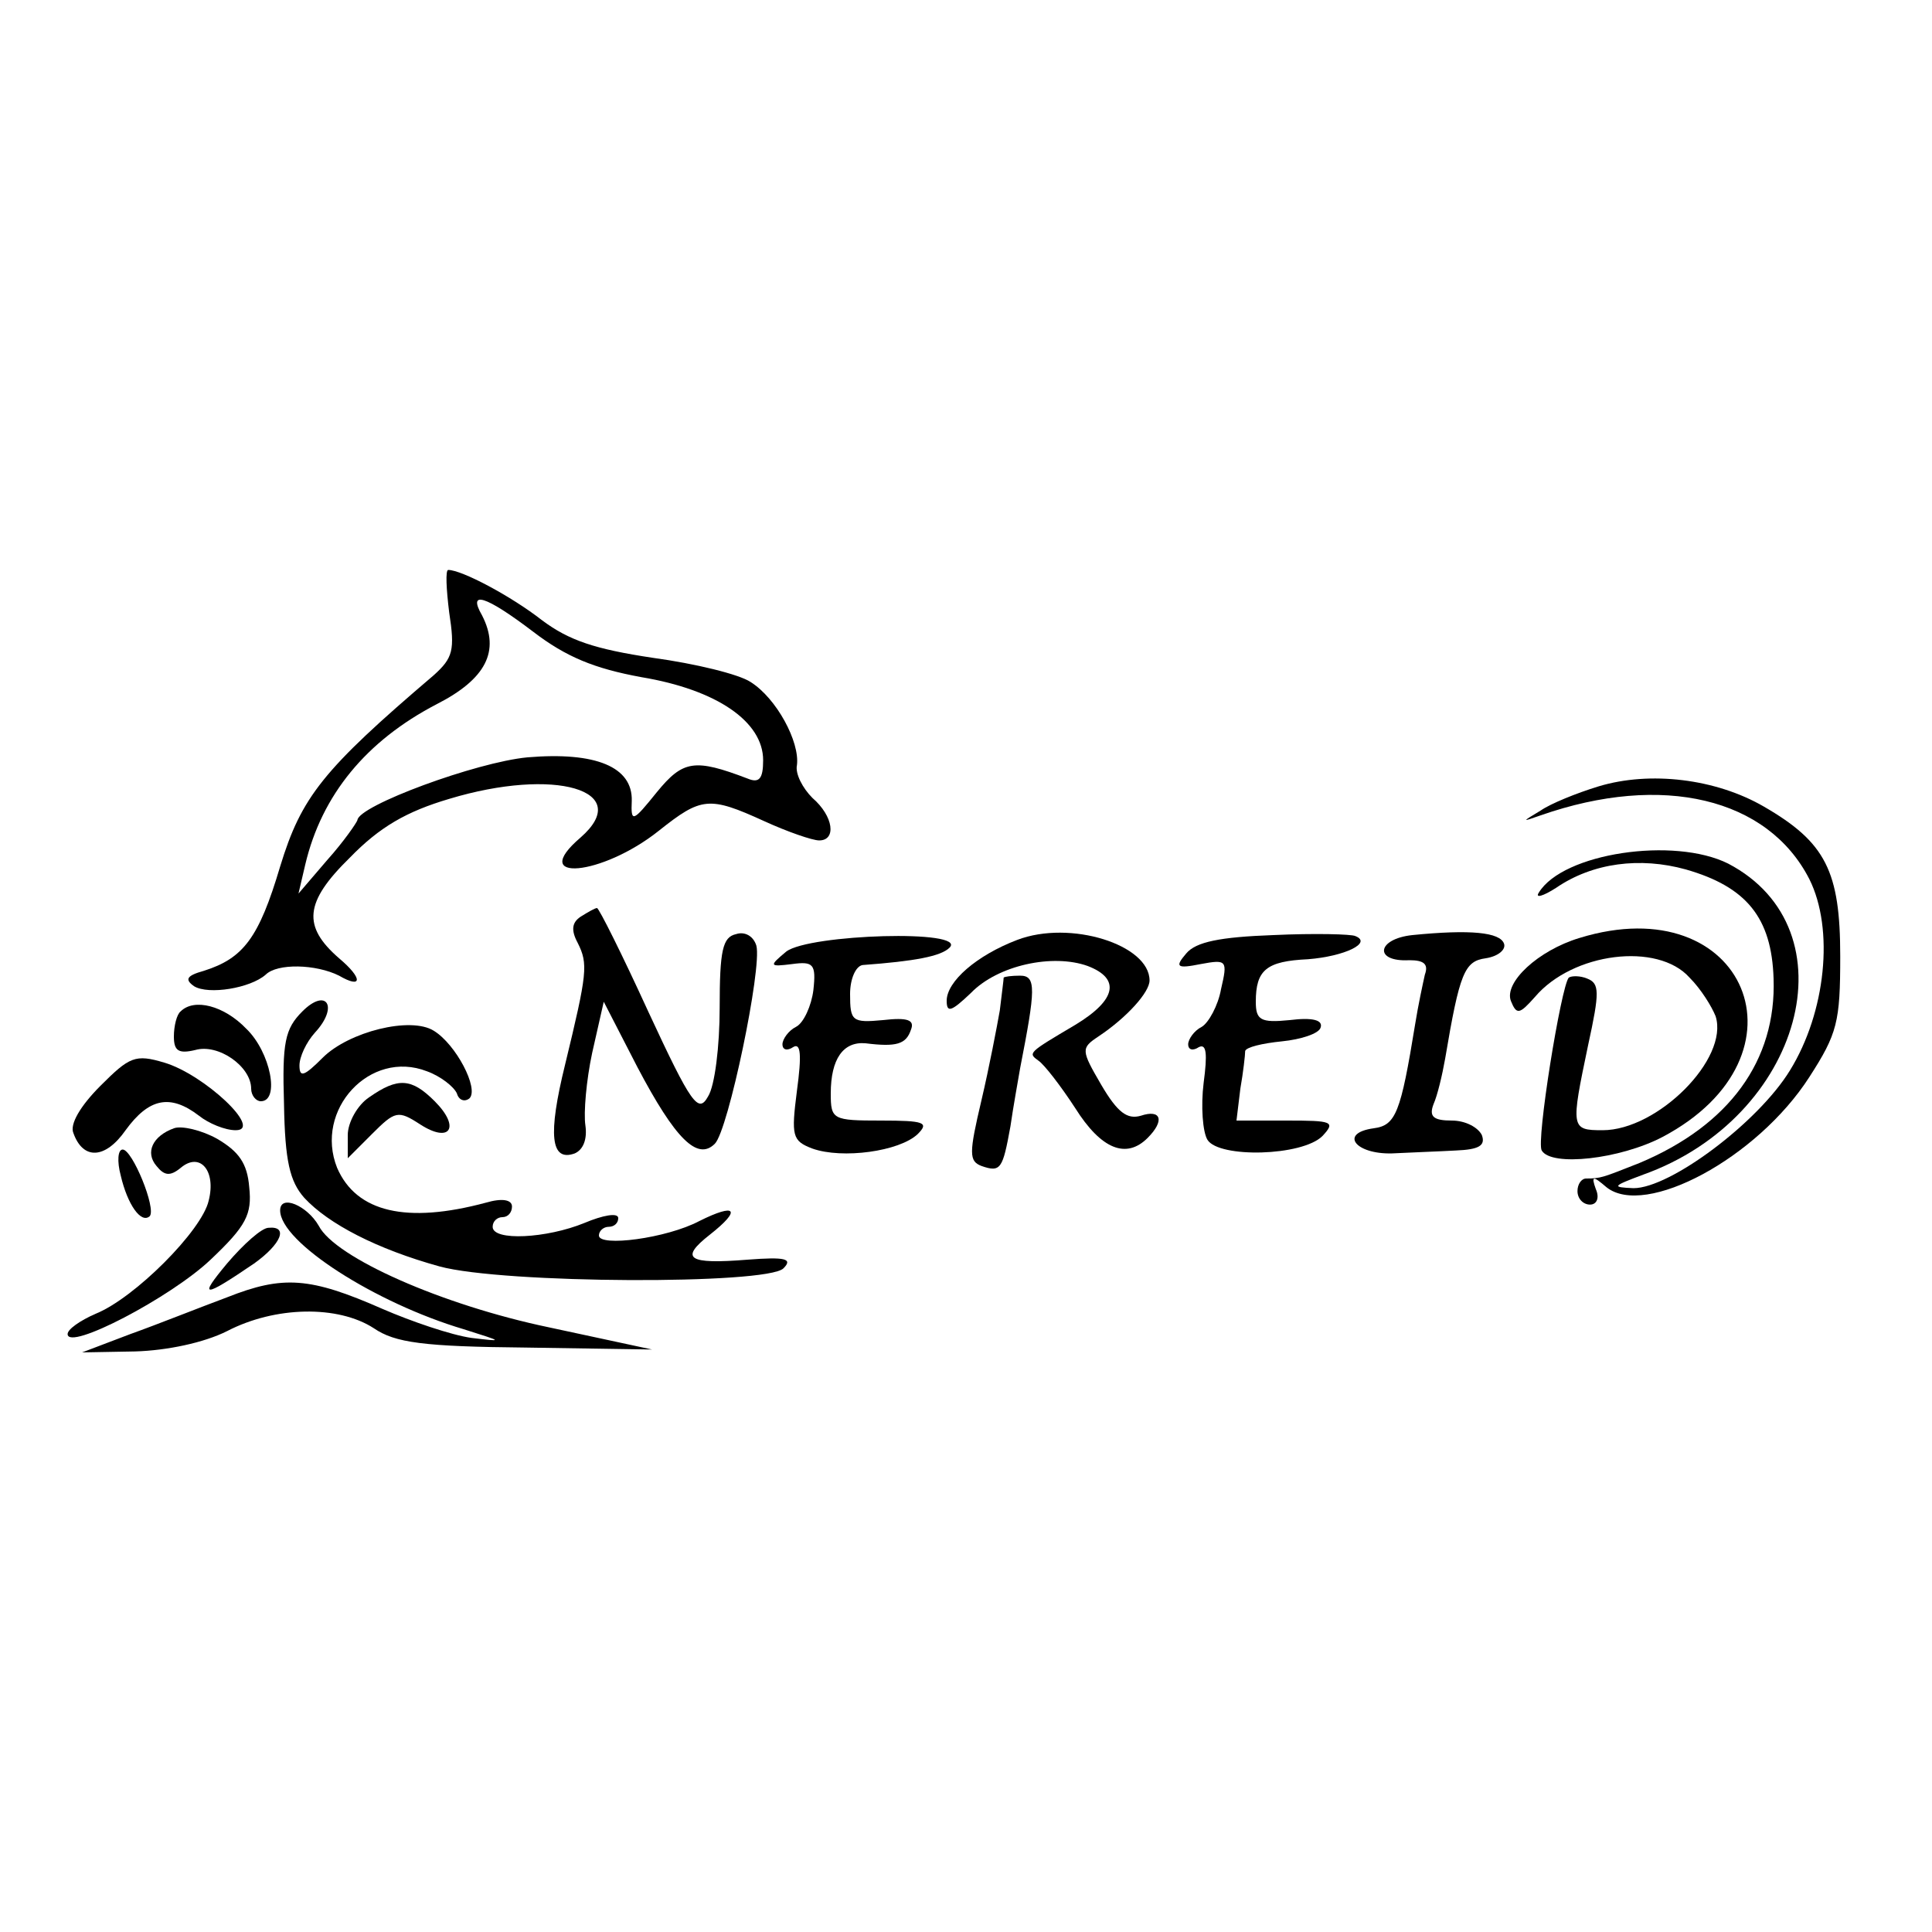
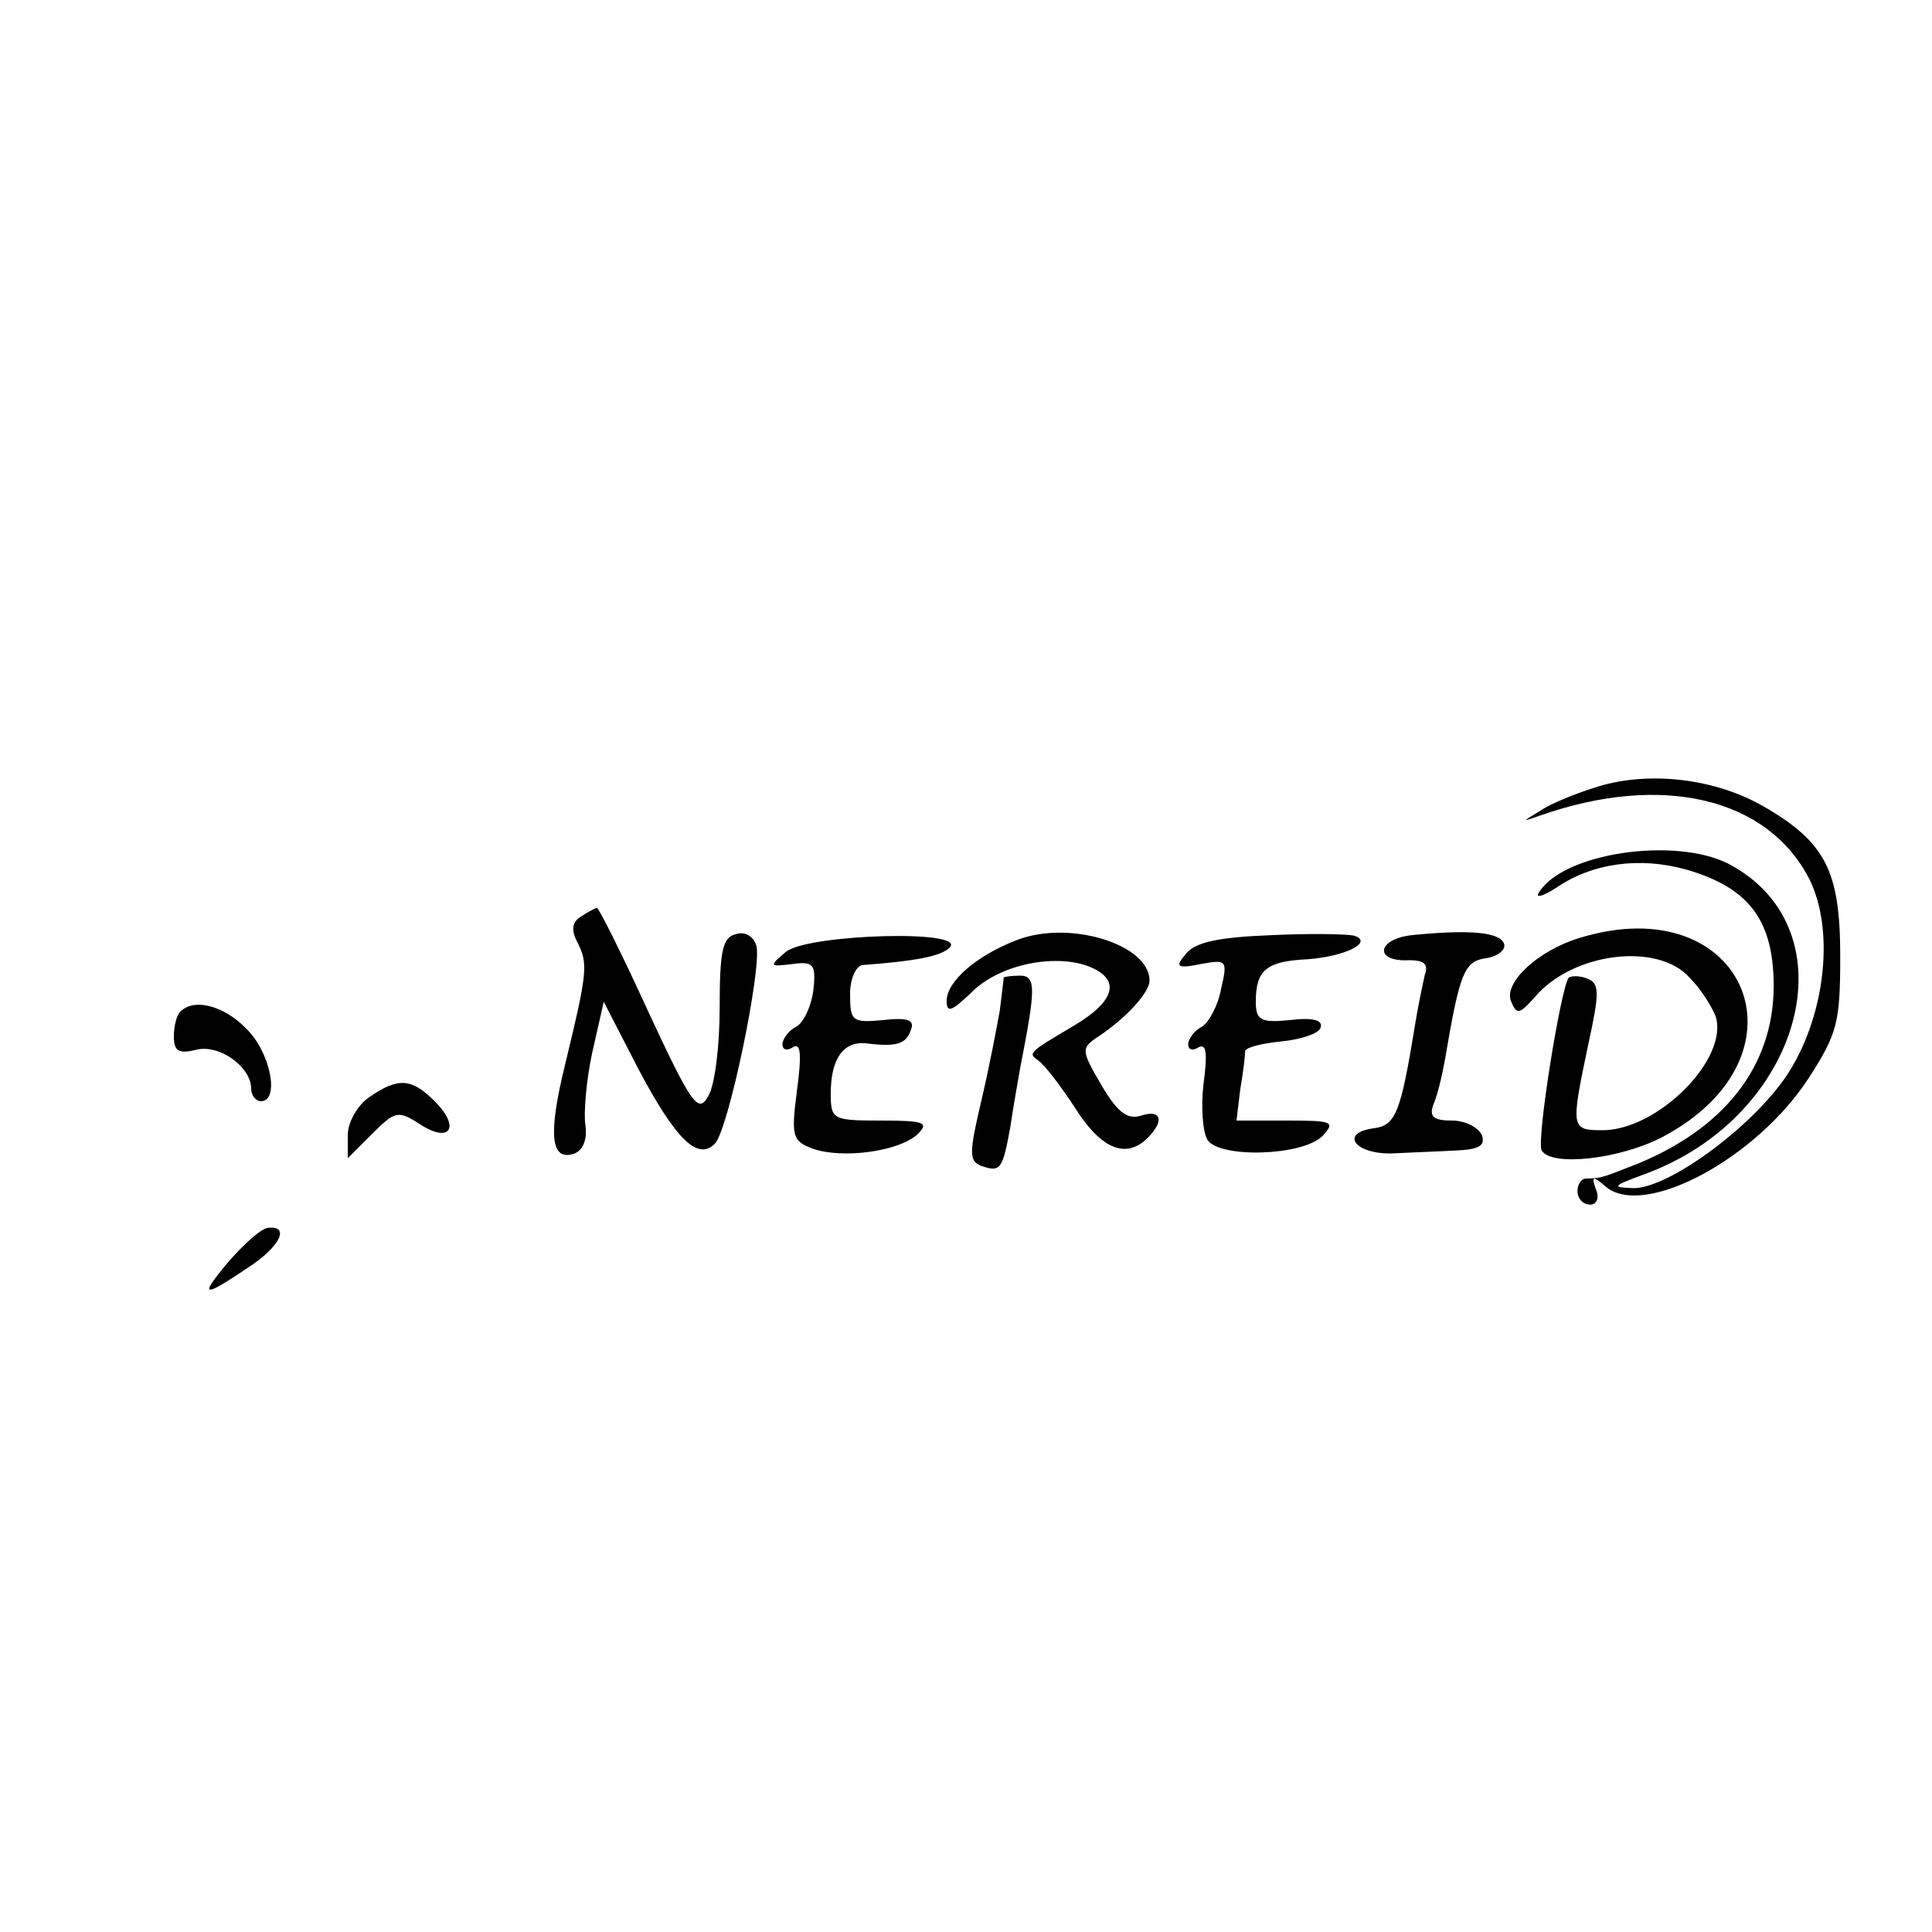
<svg xmlns="http://www.w3.org/2000/svg" version="1.0" width="200pt" height="200pt" viewBox="0 0 200 200" preserveAspectRatio="xMidYMid meet">
  <g transform="translate(0,200) scale(0.1,-0.1)" fill="#000000" stroke="none">
-     <path d="M465 1366 c6 -39 4 -47 -16 -65 -115 -98 -137 -126 -159 -198 -22 -74 -38 -95 -79 -108 -18 -5 -20 -9 -10 -16 15 -9 58 -2 74 12 12 12 52 11 76 -1 24 -14 25 -3 0 18 -38 33 -36 58 11 104 31 32 59 48 103 61 109 33 192 9 136 -40 -55 -47 22 -40 81 7 44 35 52 36 109 10 24 -11 50 -20 57 -20 18 0 15 25 -7 44 -10 10 -18 25 -16 34 3 24 -21 69 -48 86 -12 8 -57 19 -101 25 -60 9 -87 18 -115 39 -32 25 -83 52 -97 52 -3 0 -2 -20 1 -44z m87 -20 c34 -26 63 -38 112 -47 78 -13 126 -46 126 -86 0 -19 -4 -24 -16 -19 -55 21 -67 19 -94 -14 -25 -31 -27 -32 -26 -9 1 35 -37 51 -108 45 -53 -5 -175 -50 -176 -65 -1 -3 -14 -22 -31 -41 l-30 -35 7 30 c17 72 63 128 136 166 51 26 66 55 47 92 -15 26 3 21 53 -17z" />
    <path d="M1655 1186 c-23 -7 -50 -18 -60 -25 -20 -12 -20 -12 0 -5 126 44 235 18 278 -66 26 -52 17 -138 -20 -198 -33 -54 -124 -122 -162 -122 -23 1 -22 2 10 14 165 59 218 254 88 322 -56 28 -171 11 -196 -30 -4 -6 4 -4 18 5 38 26 87 32 134 19 63 -18 89 -50 91 -113 3 -85 -46 -152 -139 -191 -38 -15 -40 -16 -55 -16 -5 0 -9 -6 -9 -13 0 -8 6 -14 13 -14 7 0 10 7 6 16 -5 14 -3 14 11 2 40 -32 156 30 210 114 29 45 32 57 32 125 0 88 -15 118 -79 155 -50 29 -118 37 -171 21z" />
    <path d="M601 1051 c-9 -6 -10 -14 -3 -27 11 -22 10 -31 -13 -126 -18 -73 -15 -101 10 -92 9 4 13 15 11 29 -2 13 1 47 7 75 l12 53 35 -68 c39 -74 62 -97 80 -79 14 14 49 182 43 205 -3 10 -12 15 -21 12 -14 -3 -17 -17 -17 -76 0 -40 -5 -81 -12 -92 -10 -18 -17 -9 -62 88 -27 59 -51 107 -53 107 -2 0 -9 -4 -17 -9z" />
    <path d="M1053 1027 c-42 -16 -73 -43 -73 -63 0 -13 5 -11 25 8 28 29 85 41 121 28 34 -13 30 -35 -13 -61 -49 -29 -49 -29 -38 -37 6 -4 23 -26 38 -49 27 -43 53 -53 75 -31 18 18 14 30 -7 23 -14 -4 -24 3 -41 32 -21 36 -21 38 -3 50 30 20 53 46 53 58 0 37 -82 63 -137 42z" />
    <path d="M1318 1032 c-55 -2 -80 -7 -90 -19 -12 -14 -10 -16 15 -11 27 5 28 4 21 -26 -3 -17 -13 -35 -20 -39 -8 -4 -14 -13 -14 -18 0 -6 5 -7 11 -3 8 4 9 -7 5 -37 -3 -24 -1 -51 4 -59 12 -19 98 -17 119 4 14 15 10 16 -37 16 l-52 0 4 33 c3 17 5 35 5 39 1 4 18 8 38 10 20 2 38 8 40 14 3 8 -8 11 -32 8 -30 -3 -35 0 -35 19 0 33 11 42 54 44 38 3 67 17 49 24 -4 2 -42 3 -85 1z" />
    <path d="M1462 1032 c-37 -4 -40 -28 -3 -26 15 0 20 -4 16 -15 -2 -9 -7 -32 -10 -51 -15 -92 -20 -105 -43 -108 -36 -5 -19 -27 19 -26 19 1 48 2 66 3 24 1 31 5 27 16 -4 8 -17 15 -31 15 -19 0 -24 4 -19 17 4 9 9 30 12 47 15 89 20 101 42 104 13 2 21 9 19 15 -4 12 -35 15 -95 9z" />
    <path d="M1635 1029 c-43 -13 -78 -46 -71 -65 6 -15 9 -14 25 4 39 46 127 57 160 20 12 -12 23 -30 27 -40 14 -44 -60 -118 -117 -118 -33 0 -33 2 -15 88 12 55 12 64 -1 69 -7 3 -16 3 -19 1 -8 -9 -34 -170 -28 -179 10 -17 81 -9 125 14 159 84 86 259 -86 206z" />
    <path d="M814 1015 c-18 -15 -18 -16 6 -13 22 3 25 0 22 -27 -2 -16 -10 -34 -18 -38 -8 -4 -14 -13 -14 -18 0 -6 5 -7 11 -3 8 5 9 -8 4 -45 -6 -47 -5 -52 16 -60 31 -11 90 -3 109 15 12 12 7 14 -38 14 -50 0 -52 1 -52 28 0 36 13 54 36 52 32 -4 42 -1 47 14 4 10 -3 13 -29 10 -32 -3 -34 -1 -34 27 0 16 6 29 13 30 54 4 81 9 90 18 19 19 -145 14 -169 -4z" />
    <path d="M1039 988 c0 -2 -2 -17 -4 -34 -3 -17 -11 -59 -19 -93 -13 -55 -13 -63 0 -68 20 -7 22 -3 30 41 3 21 8 48 10 60 16 82 17 96 0 96 -9 0 -16 -1 -17 -2z" />
-     <path d="M313 953 c-18 -18 -21 -32 -19 -96 1 -59 6 -80 21 -97 25 -27 75 -53 140 -71 66 -18 339 -19 356 -2 10 10 2 12 -37 9 -62 -5 -71 1 -39 26 33 26 27 33 -11 14 -34 -18 -104 -27 -104 -15 0 5 5 9 10 9 6 0 10 4 10 9 0 6 -16 3 -35 -5 -39 -16 -95 -19 -95 -4 0 6 5 10 10 10 6 0 10 5 10 11 0 7 -10 9 -27 4 -82 -22 -134 -10 -154 36 -24 60 34 123 93 100 14 -5 28 -16 31 -23 2 -7 8 -9 13 -5 10 10 -14 56 -37 70 -24 15 -88 -1 -115 -28 -19 -19 -24 -21 -24 -8 0 9 7 24 16 34 25 27 12 47 -13 22z" />
    <path d="M187 953 c-4 -3 -7 -15 -7 -26 0 -15 5 -18 22 -14 24 7 58 -17 58 -40 0 -7 5 -13 10 -13 20 0 10 51 -15 75 -23 24 -54 32 -68 18z" />
-     <path d="M104 876 c-21 -21 -32 -40 -28 -49 10 -28 33 -27 54 3 24 33 46 38 76 15 10 -8 27 -15 38 -15 29 0 -33 58 -74 70 -30 9 -36 6 -66 -24z" />
+     <path d="M104 876 z" />
    <path d="M382 864 c-12 -8 -22 -26 -22 -39 l0 -24 25 25 c24 24 27 25 50 10 31 -20 42 -3 15 24 -24 24 -38 25 -68 4z" />
-     <path d="M180 832 c-22 -8 -30 -25 -18 -39 8 -10 14 -11 25 -2 20 17 37 -3 29 -34 -7 -31 -77 -101 -117 -117 -16 -7 -29 -16 -29 -21 0 -18 107 38 148 77 37 35 43 47 40 75 -2 25 -11 37 -33 50 -16 9 -37 14 -45 11z" />
-     <path d="M125 783 c7 -30 21 -50 30 -42 7 8 -18 69 -28 69 -5 0 -6 -12 -2 -27z" />
-     <path d="M290 747 c0 -33 99 -96 190 -123 41 -13 42 -13 8 -9 -21 3 -62 17 -92 30 -75 33 -103 35 -161 12 -27 -10 -72 -28 -100 -38 l-50 -19 55 1 c33 1 71 9 95 21 50 26 115 27 152 3 22 -15 51 -19 158 -20 l130 -2 -107 23 c-110 23 -221 72 -238 105 -12 21 -40 33 -40 16z" />
    <path d="M235 692 c-30 -36 -25 -36 28 0 28 20 36 39 15 37 -7 0 -26 -17 -43 -37z" />
  </g>
</svg>